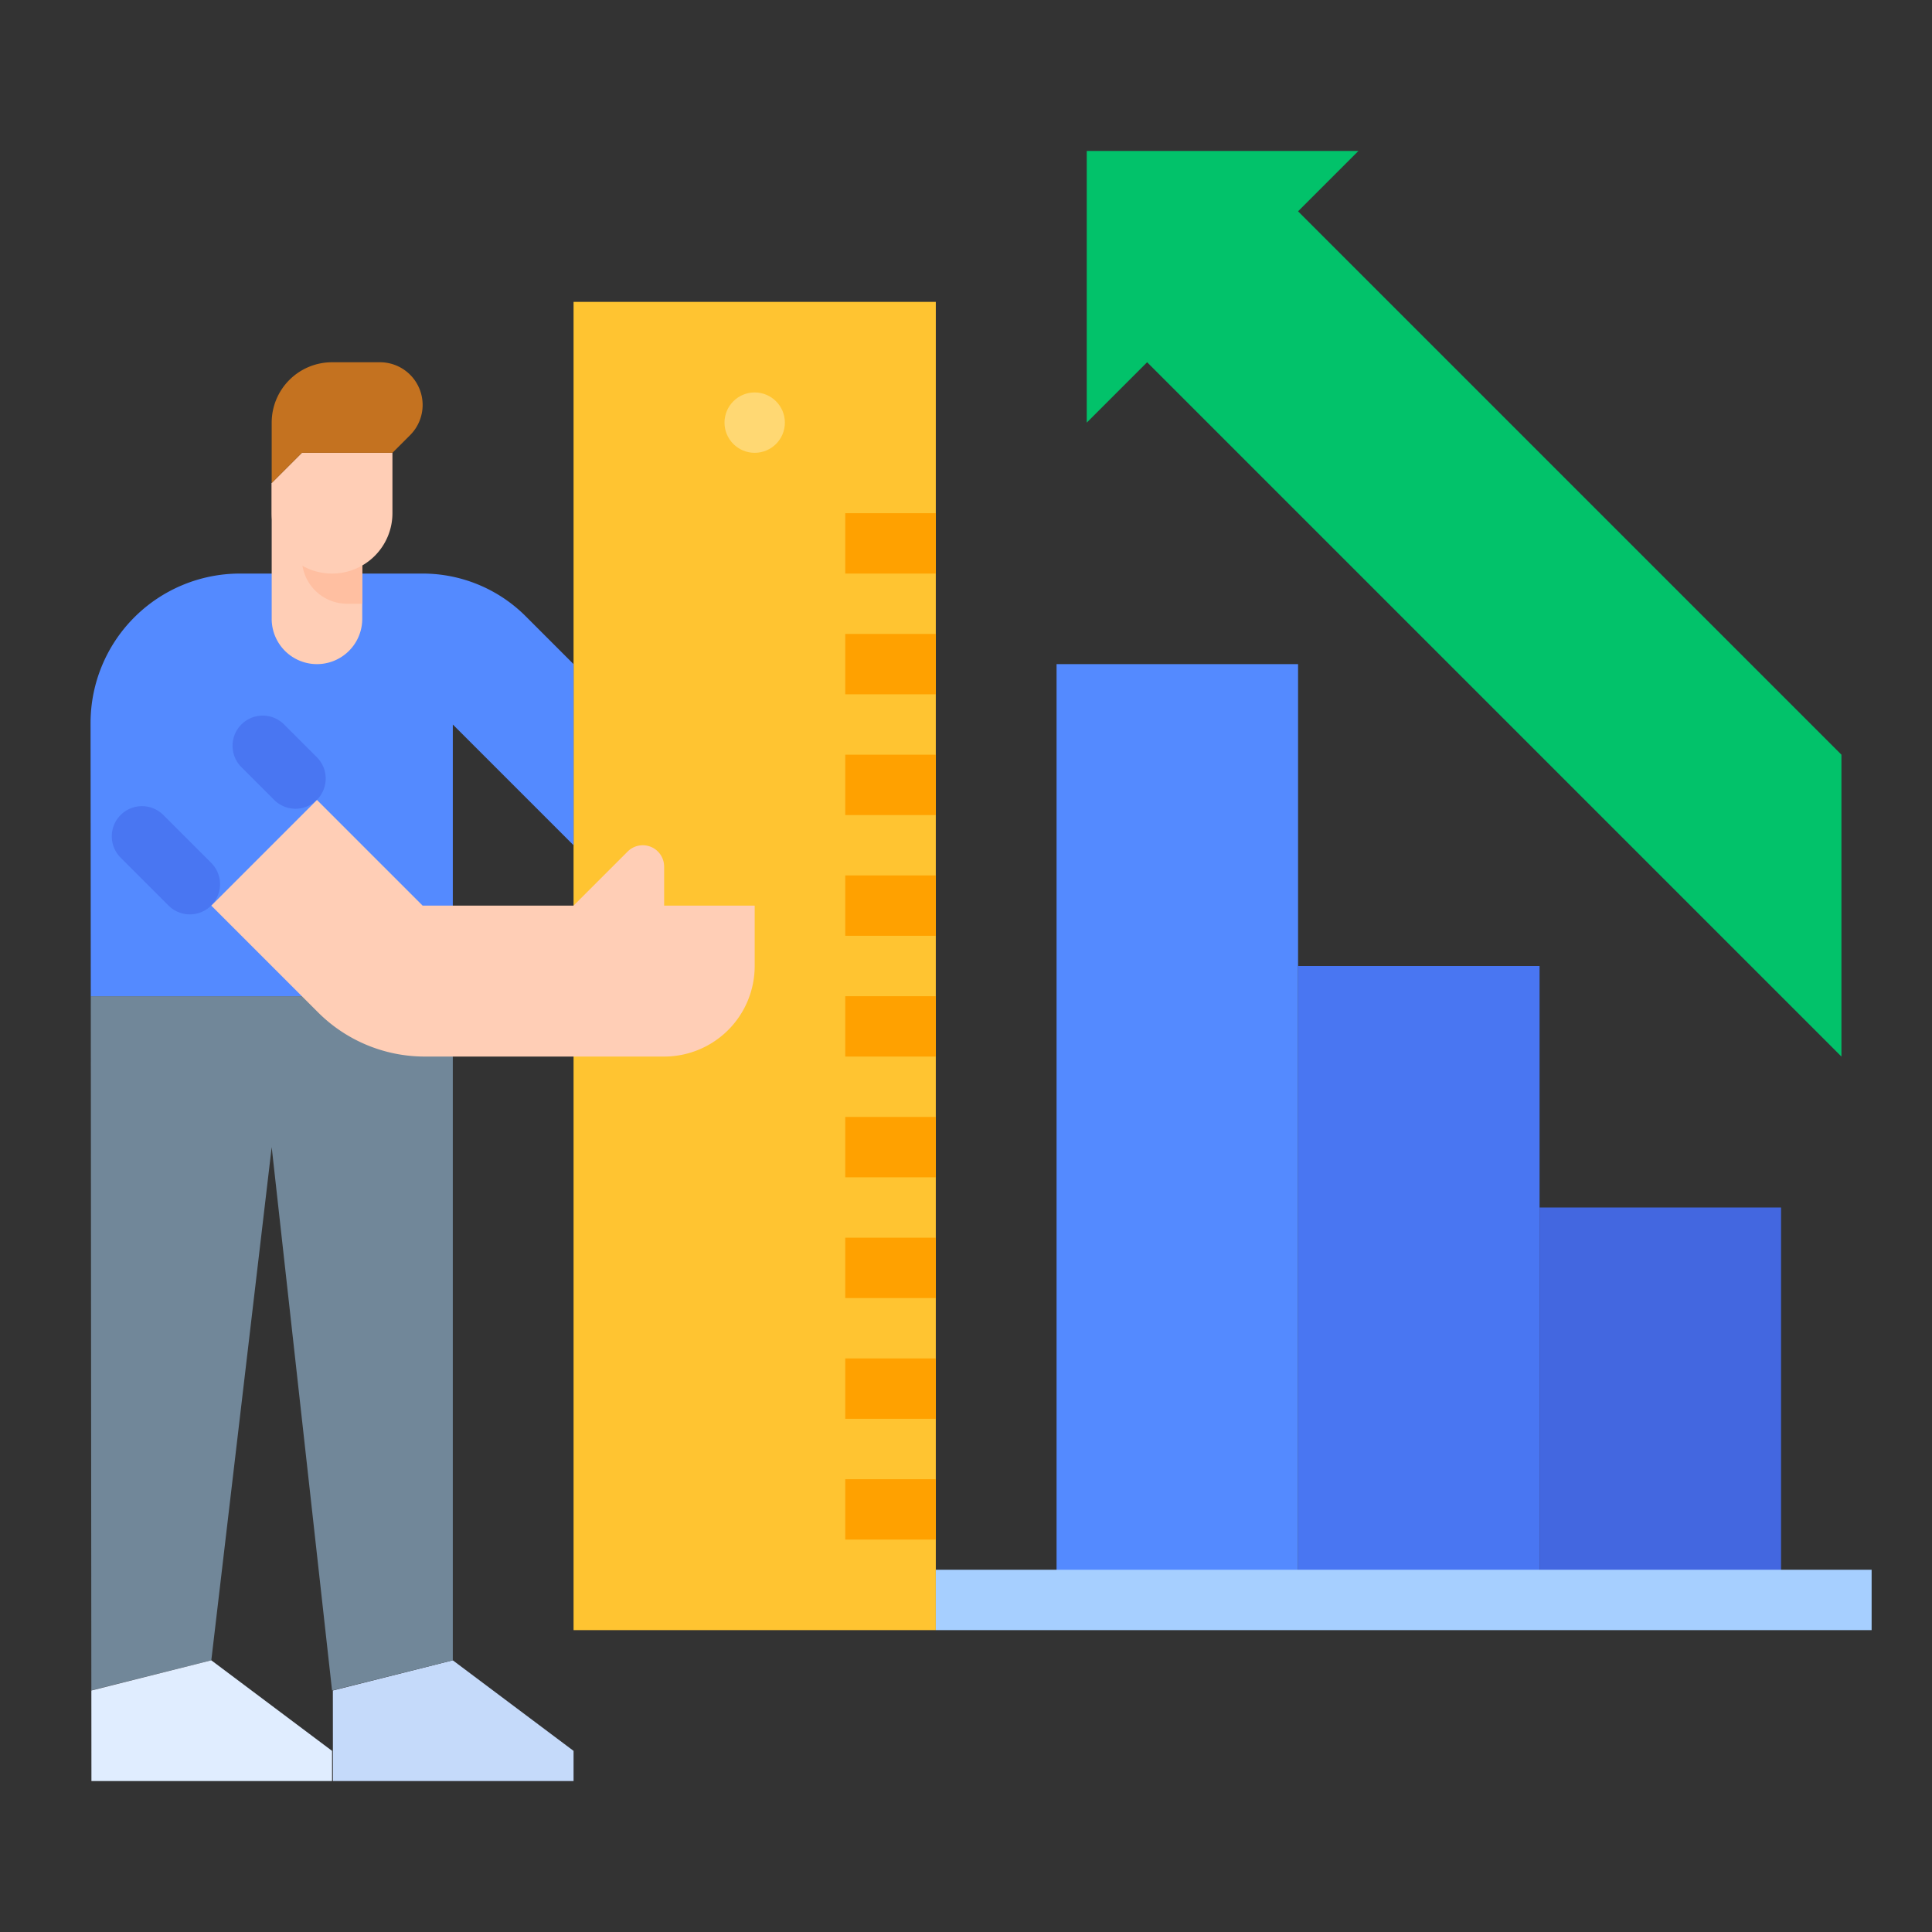
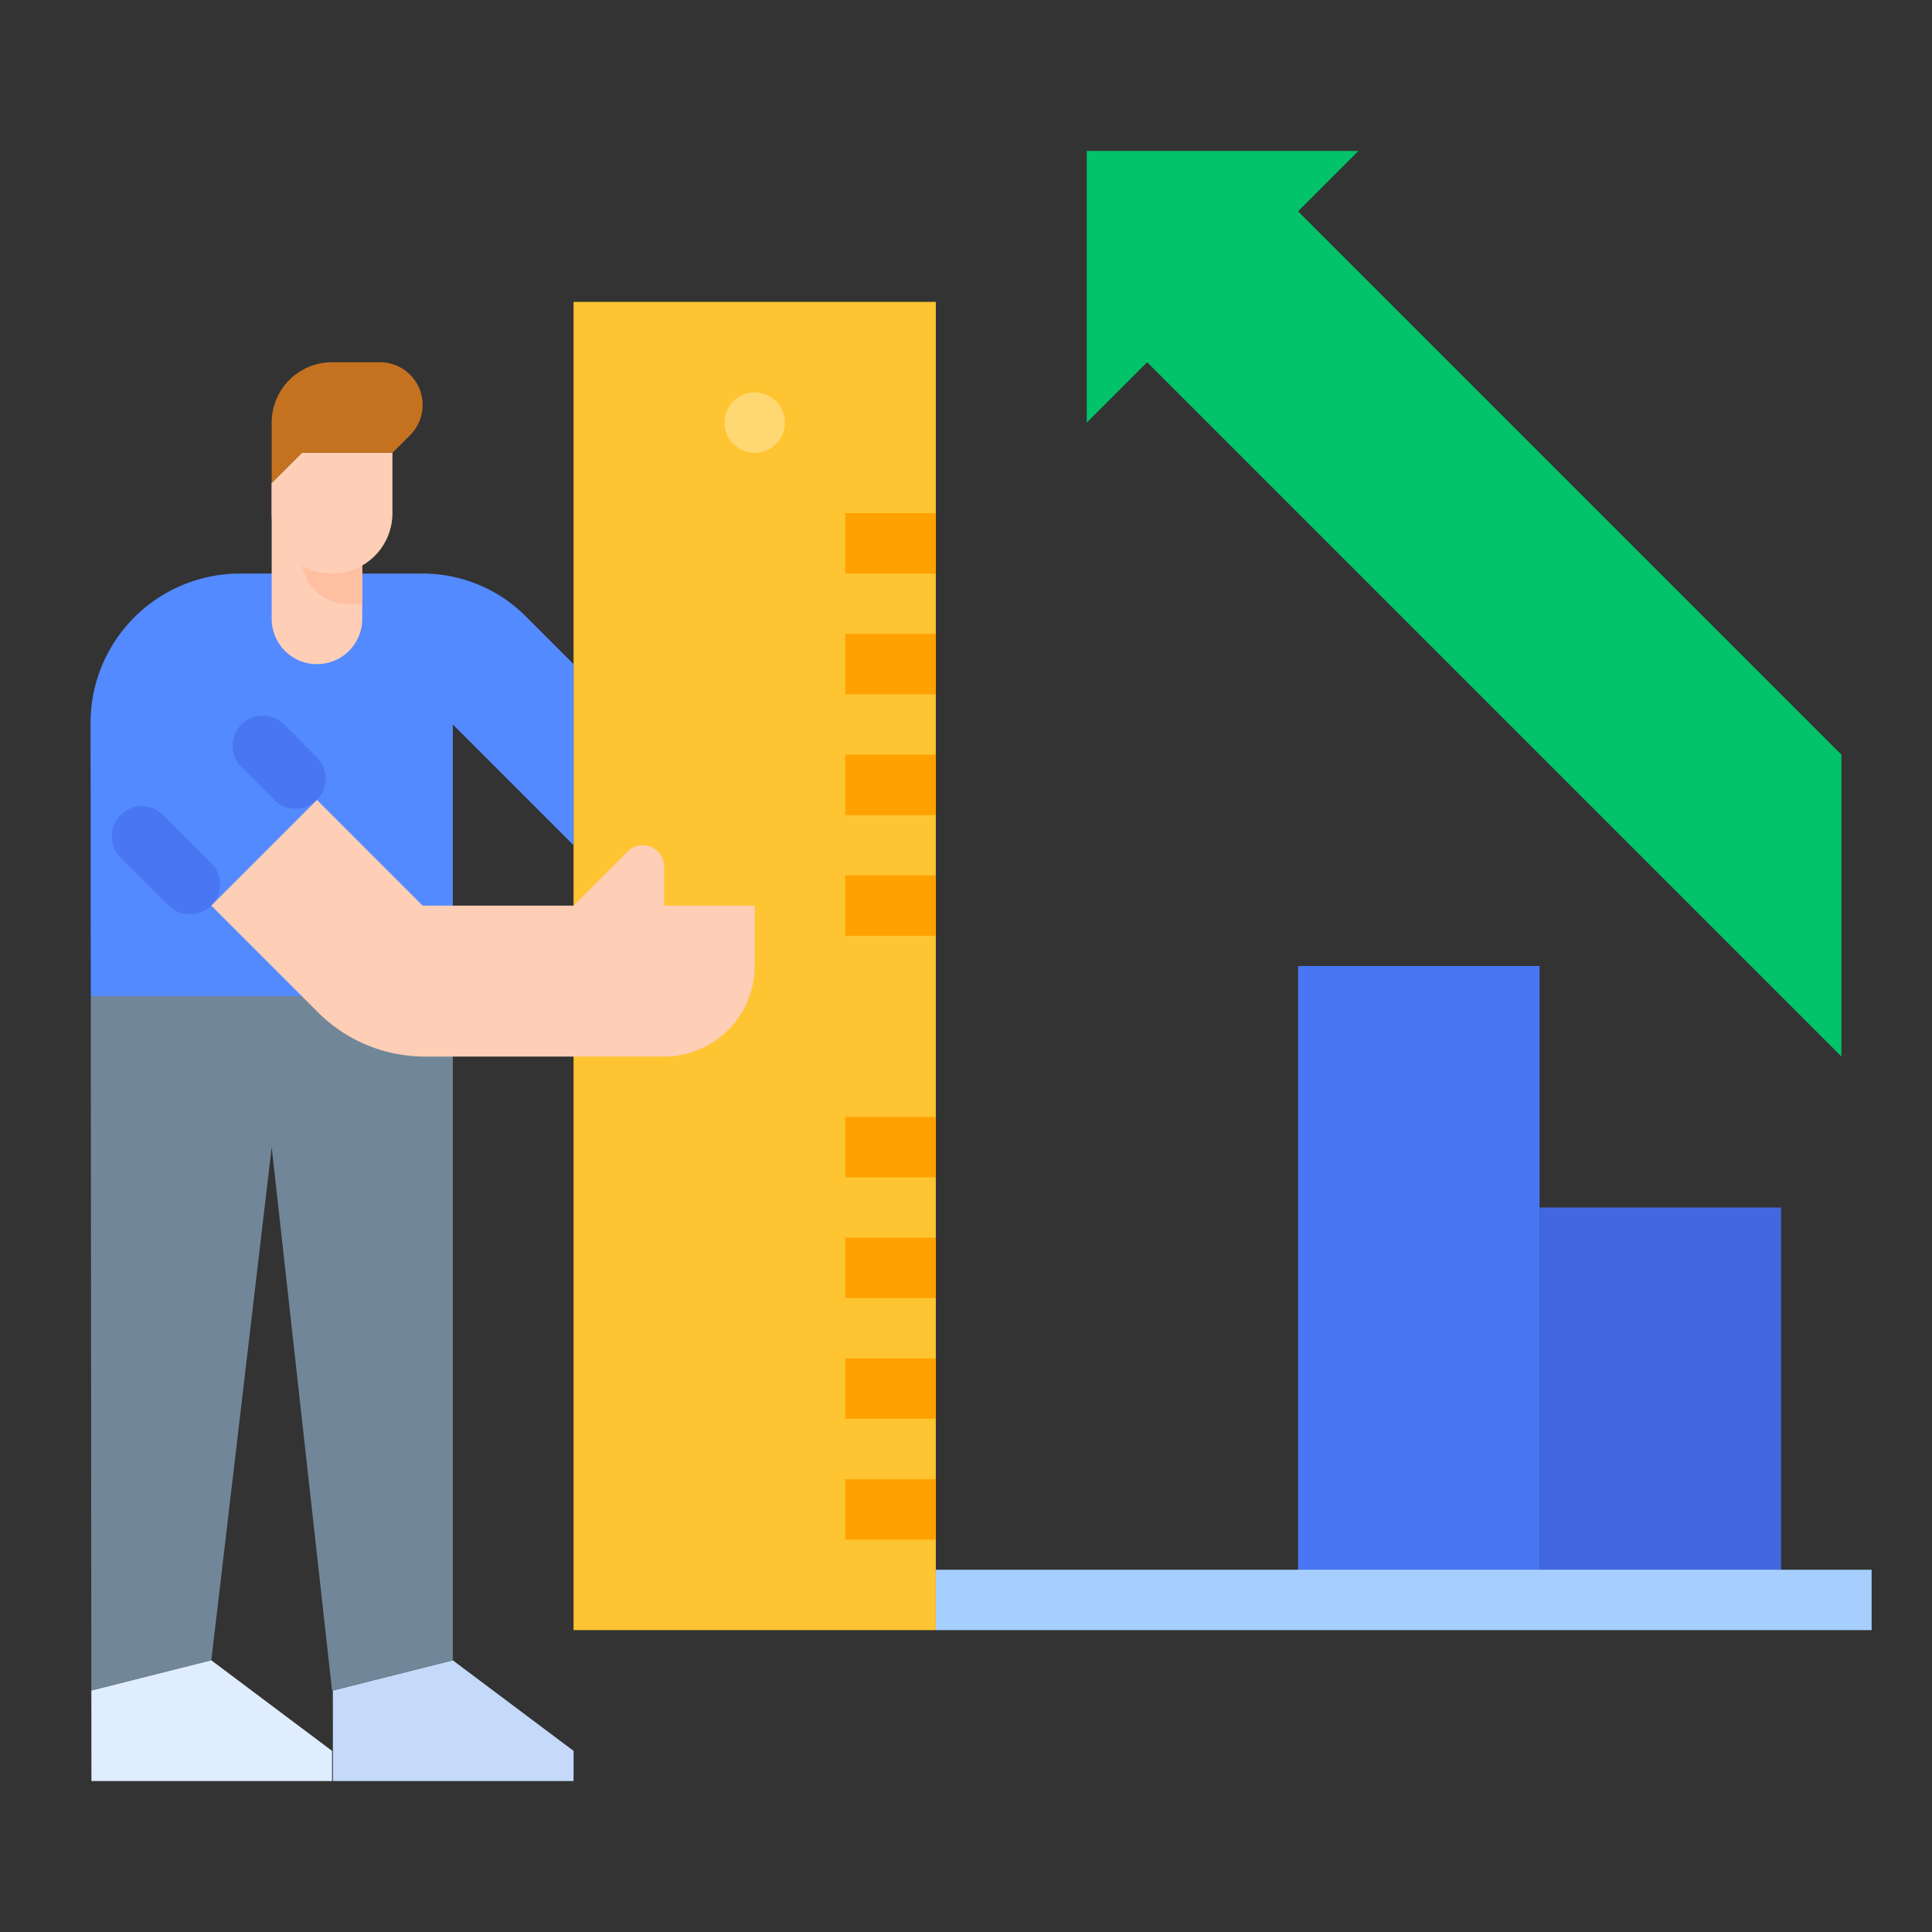
<svg xmlns="http://www.w3.org/2000/svg" id="flat" height="512" viewBox="0 0 512 512" width="512">
  <rect x="0" y="0" width="512" height="512" fill="#333333" stroke="none" />
  <path d="m408 320h64v104h-64z" fill="#4367e0" transform="matrix(-1 0 0 -1 880 744)" />
  <path d="m344 256h64v168h-64z" fill="#4976f2" transform="matrix(-1 0 0 -1 752 680)" />
-   <path d="m280 176h64v248h-64z" fill="#548aff" transform="matrix(-1 0 0 -1 624 600)" />
  <path d="m152 80h96v352h-96z" fill="#ffc431" />
  <path d="m120 440 32 24v8h-63.77l-.02-24z" fill="#c5dafa" />
  <path d="m24.21 448-.151-184h95.941v176l-32 8-16-144-16 136-32 8z" fill="#718799" />
  <path d="m24 264h.059l-.059-72.402a39.598 39.598 0 0 1 39.598-39.598h48.402a38.627 38.627 0 0 1 27.314 11.314l12.686 12.686v48l-32-32v72z" fill="#548aff" />
  <path d="m96 128v36a12 12 0 0 1 -24 0v-36z" fill="#ffceb6" />
  <path d="m96 128v32h-4a11.997 11.997 0 0 1 -12-12v-20z" fill="#ffbfa1" />
  <path d="m88 152a16 16 0 0 1 -16-16v-8l8-8h24v16a16 16 0 0 1 -16 16z" fill="#ffceb6" />
  <path d="m104 120 4.686-4.686a11.314 11.314 0 0 0 3.314-8 11.314 11.314 0 0 0 -11.314-11.314h-12.686a16 16 0 0 0 -16 16v16l8-8z" fill="#c47220" />
  <path d="m44 211.029a8 8 0 0 1 8 8v17.941a8 8 0 0 1 -8 8 8 8 0 0 1 -8-8v-17.941a8 8 0 0 1 8-8z" fill="#4976f2" transform="matrix(.707 -.707 .707 .707 -148.333 97.892)" />
  <path d="m74 187.858a8 8 0 0 1 8 8v12.284a8 8 0 0 1 -8 8 8 8 0 0 1 -8-8v-12.284a8 8 0 0 1 8-8z" fill="#4976f2" transform="matrix(.707 -.707 .707 .707 -121.161 111.49)" />
  <path d="m84 212 28 28h40l14.343-14.343a5.657 5.657 0 0 1 4-1.657 5.657 5.657 0 0 1 5.657 5.657v10.343h24v16a24 24 0 0 1 -24 24h-63.431a40 40 0 0 1 -28.284-11.716l-28.284-28.284z" fill="#ffceb6" />
  <path d="m56 440 32 24v8h-63.77l-.02-24z" fill="#e0edff" />
  <circle cx="200" cy="112" fill="#ffd873" r="8" />
  <g fill="#ffa100">
    <path d="m224 136h24v16h-24z" />
    <path d="m224 168h24v16h-24z" />
    <path d="m224 200h24v16h-24z" />
    <path d="m224 232h24v16h-24z" />
-     <path d="m224 264h24v16h-24z" />
    <path d="m224 296h24v16h-24z" />
    <path d="m224 328h24v16h-24z" />
    <path d="m224 360h24v16h-24z" />
    <path d="m224 392h24v16h-24z" />
  </g>
  <path d="m248 416h248v16h-248z" fill="#a6cfff" />
  <path d="m304 96 184 184v-80l-144-144 16-16h-72v72z" fill="#02c26a" />
</svg>